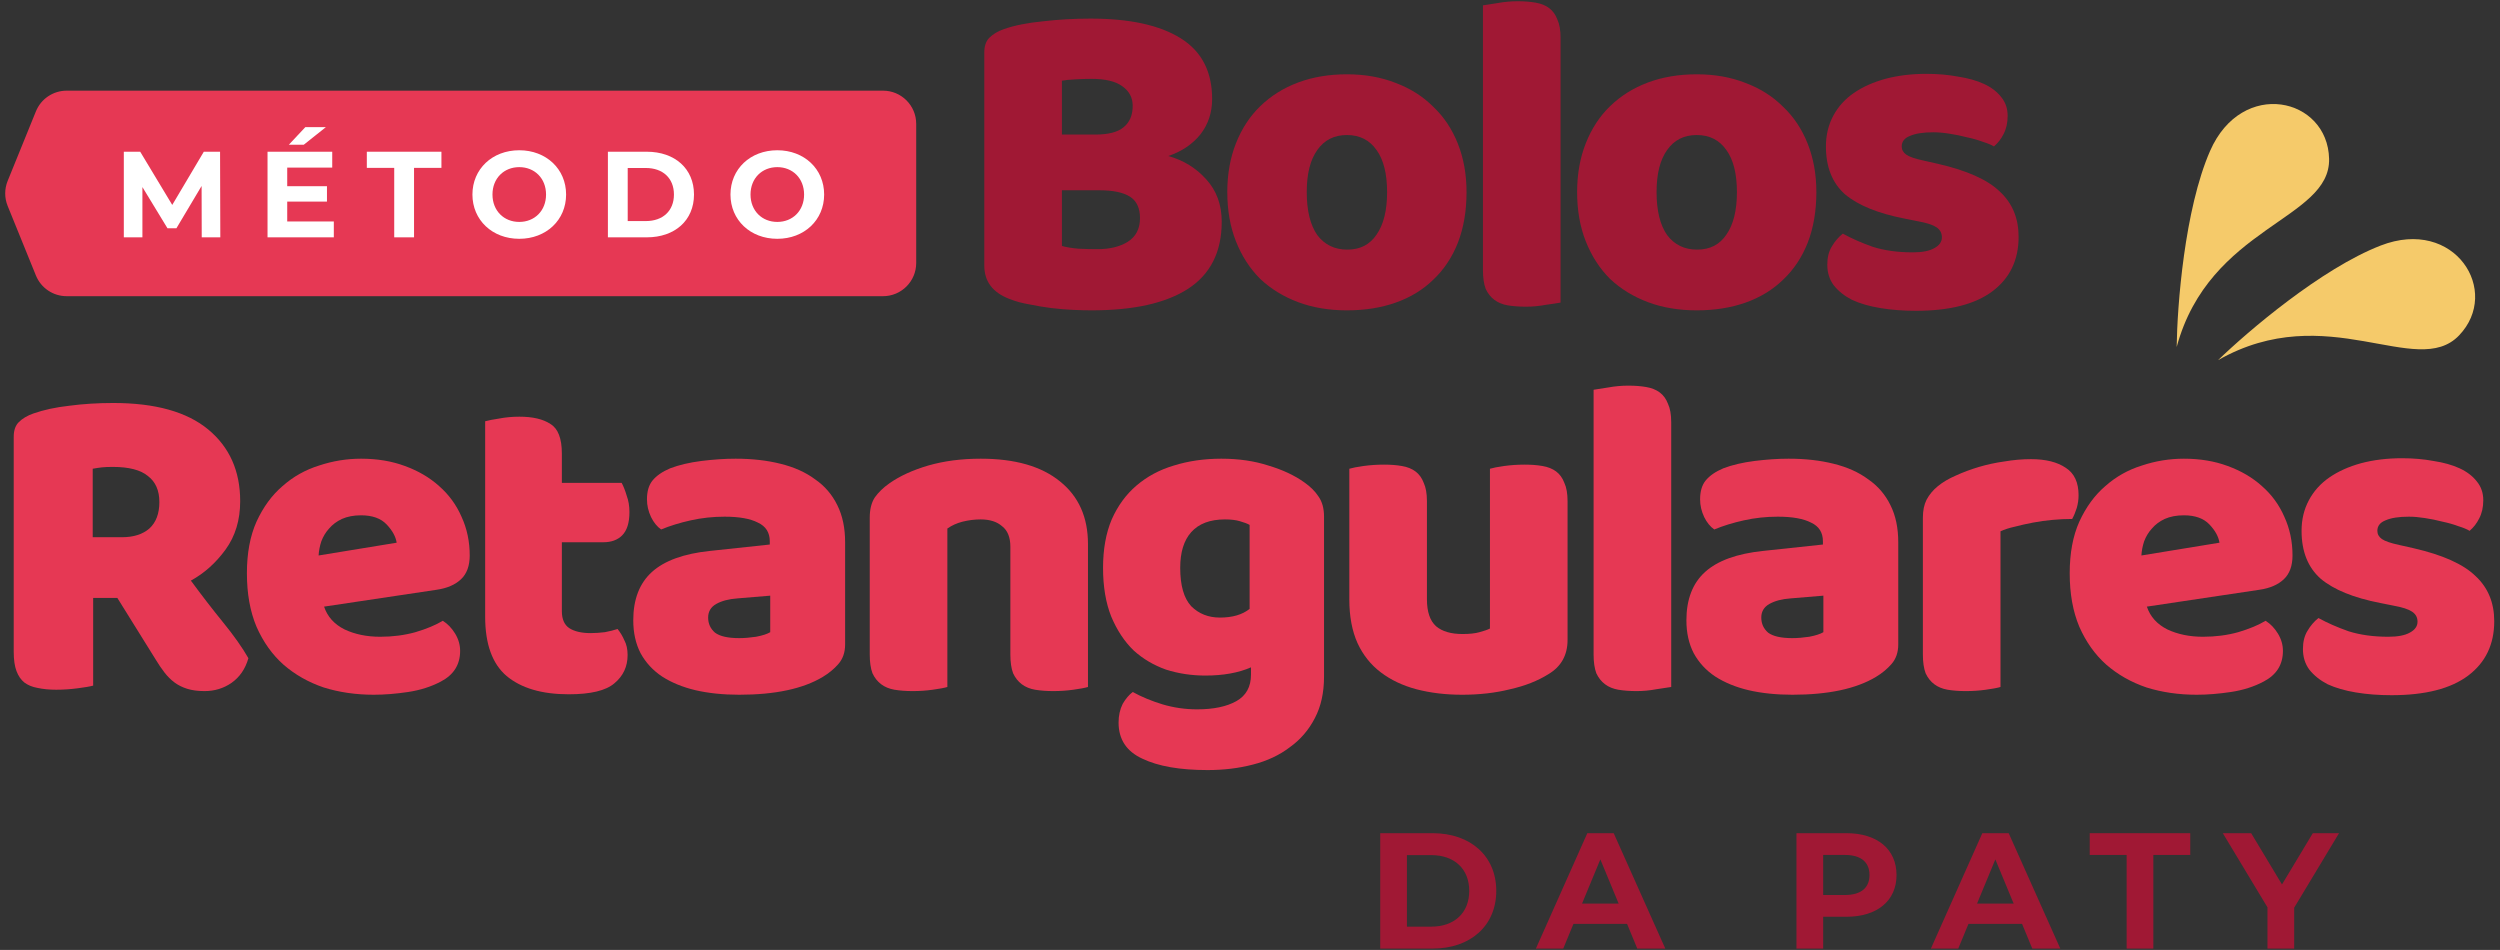
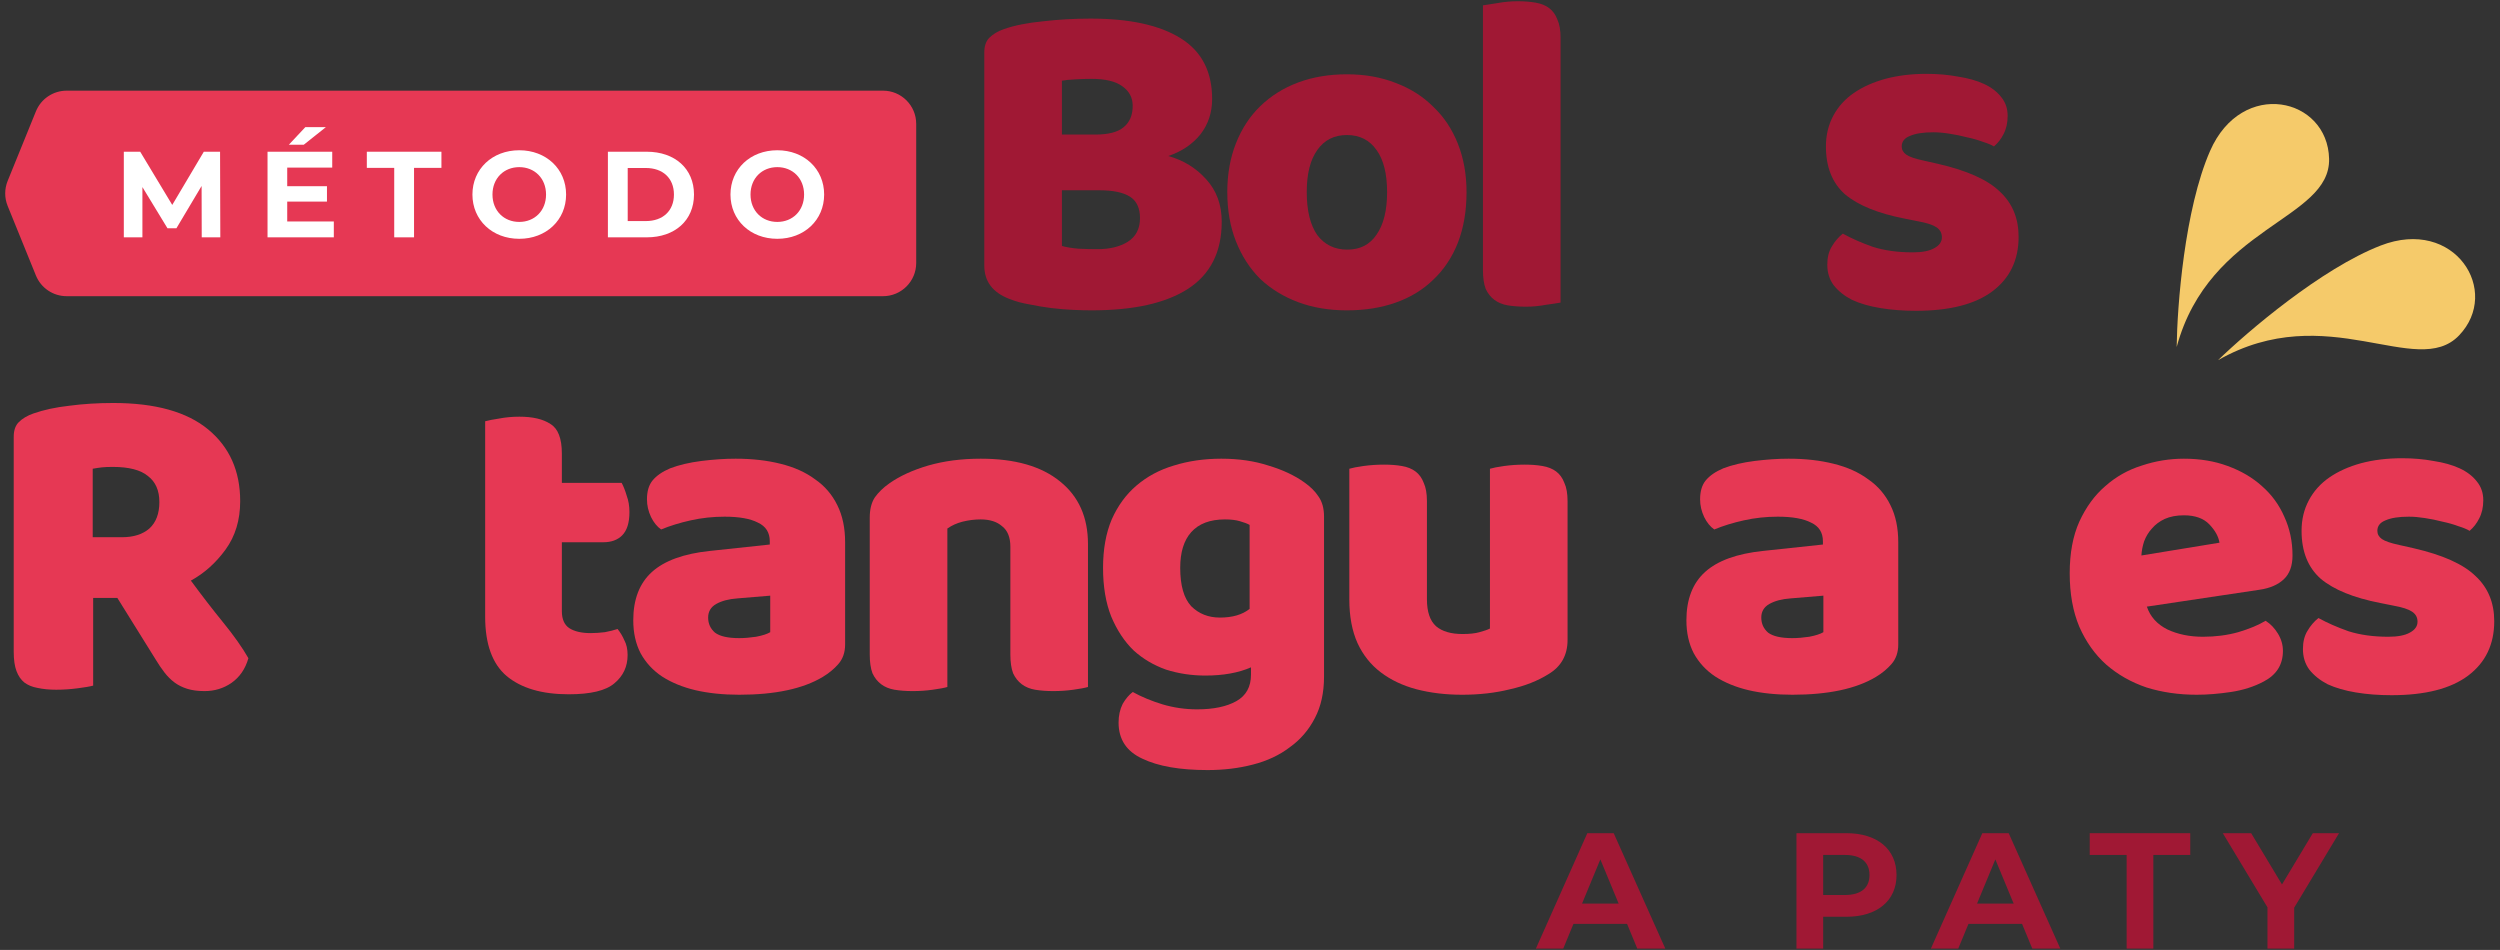
<svg xmlns="http://www.w3.org/2000/svg" width="629" height="239" viewBox="0 0 629 239" fill="none">
  <rect x="0" y="0" width="629" height="239" fill="#333333" stroke="none" />
  <path d="M9.035 28.018C10.313 24.871 13.372 22.811 16.77 22.811H222.168C226.779 22.811 230.517 26.549 230.517 31.16V66.172C230.517 70.783 226.779 74.521 222.168 74.521H16.77C13.372 74.521 10.313 72.462 9.035 69.314L1.924 51.808C1.106 49.793 1.106 47.539 1.924 45.525L9.035 28.018Z" fill="#E63854" />
  <path d="M195.57 60.083C188.77 60.083 183.785 55.344 183.785 48.944C183.785 42.544 188.77 37.805 195.57 37.805C202.34 37.805 207.356 42.513 207.356 48.944C207.356 55.375 202.34 60.083 195.57 60.083ZM195.57 55.837C199.417 55.837 202.309 53.037 202.309 48.944C202.309 44.852 199.417 42.051 195.57 42.051C191.724 42.051 188.832 44.852 188.832 48.944C188.832 53.037 191.724 55.837 195.57 55.837Z" fill="white" />
  <path d="M152.947 59.714V38.174H162.732C169.779 38.174 174.61 42.421 174.61 48.944C174.61 55.468 169.779 59.714 162.732 59.714H152.947ZM157.932 55.621H162.486C166.763 55.621 169.564 53.067 169.564 48.944C169.564 44.821 166.763 42.267 162.486 42.267H157.932V55.621Z" fill="white" />
  <path d="M130.646 60.083C123.846 60.083 118.861 55.344 118.861 48.944C118.861 42.544 123.846 37.805 130.646 37.805C137.416 37.805 142.431 42.513 142.431 48.944C142.431 55.375 137.416 60.083 130.646 60.083ZM130.646 55.837C134.492 55.837 137.385 53.037 137.385 48.944C137.385 44.852 134.492 42.051 130.646 42.051C126.8 42.051 123.907 44.852 123.907 48.944C123.907 53.037 126.8 55.837 130.646 55.837Z" fill="white" />
  <path d="M99.186 59.714V42.236H92.293V38.174H111.064V42.236H104.171V59.714H99.186Z" fill="white" />
  <path d="M81.989 31.989L76.419 36.42H72.665L76.819 31.989H81.989ZM72.265 55.714H83.989V59.714H67.311V38.174H83.589V42.174H72.265V46.852H82.265V50.729H72.265V55.714Z" fill="white" />
  <path d="M55.431 59.714H50.754L50.723 46.79L44.384 57.437H42.138L35.83 47.067V59.714H31.153V38.174H35.276L43.338 51.56L51.277 38.174H55.369L55.431 59.714Z" fill="white" />
  <path d="M588.497 209.63L577.217 228.376V238.661H570.498V228.293L559.259 209.63H566.392L574.148 222.528L581.903 209.63H588.497Z" fill="#A01834" />
  <path d="M535.061 238.661V215.105H525.771V209.63H551.069V215.105H541.779V238.661H535.061Z" fill="#A01834" />
  <path d="M511.319 238.661L508.748 232.44H495.269L492.698 238.661H485.813L498.753 209.63H505.389L518.37 238.661H511.319ZM497.426 227.339H506.633L502.029 216.225L497.426 227.339Z" fill="#A01834" />
  <path d="M464.558 209.63C472.314 209.63 477.166 213.653 477.166 220.164C477.166 226.634 472.314 230.657 464.558 230.657H458.711V238.661H451.992V209.63H464.558ZM464.185 225.183C468.291 225.183 470.365 223.316 470.365 220.164C470.365 216.971 468.291 215.105 464.185 215.105H458.711V225.183H464.185Z" fill="#A01834" />
  <path d="M411.936 238.661L409.365 232.44H395.886L393.315 238.661H386.431L399.37 209.63H406.006L418.987 238.661H411.936ZM398.043 227.339H407.25L402.647 216.225L398.043 227.339Z" fill="#A01834" />
-   <path d="M347.264 238.661V209.63H360.452C369.949 209.63 376.461 215.354 376.461 224.146C376.461 232.938 369.949 238.661 360.452 238.661H347.264ZM353.982 233.145H360.12C365.885 233.145 369.659 229.703 369.659 224.146C369.659 218.588 365.885 215.146 360.12 215.146H353.982V233.145Z" fill="#A01834" />
  <path d="M507.88 59.589C507.88 65.409 505.697 69.966 501.332 73.258C496.967 76.552 490.534 78.198 482.033 78.198C478.817 78.198 475.83 77.968 473.073 77.509C470.316 77.049 467.942 76.36 465.951 75.441C464.037 74.446 462.505 73.22 461.356 71.765C460.284 70.31 459.748 68.587 459.748 66.596C459.748 64.758 460.131 63.226 460.897 62.001C461.662 60.699 462.581 59.627 463.654 58.785C465.874 60.01 468.402 61.12 471.235 62.116C474.145 63.035 477.477 63.494 481.229 63.494C483.603 63.494 485.403 63.15 486.628 62.461C487.93 61.771 488.581 60.852 488.581 59.704C488.581 58.631 488.122 57.789 487.203 57.176C486.284 56.564 484.752 56.066 482.608 55.683L479.161 54.994C472.499 53.692 467.521 51.663 464.228 48.906C461.012 46.072 459.403 42.051 459.403 36.844C459.403 34.01 460.016 31.445 461.241 29.147C462.467 26.85 464.19 24.935 466.411 23.404C468.631 21.872 471.274 20.685 474.337 19.843C477.477 19 480.923 18.579 484.675 18.579C487.509 18.579 490.151 18.809 492.602 19.268C495.129 19.651 497.311 20.264 499.149 21.106C500.987 21.949 502.442 23.059 503.514 24.438C504.587 25.739 505.123 27.309 505.123 29.147C505.123 30.909 504.778 32.44 504.089 33.742C503.476 34.968 502.672 36.002 501.676 36.844C501.064 36.461 500.145 36.078 498.92 35.695C497.694 35.236 496.354 34.853 494.899 34.546C493.444 34.163 491.951 33.857 490.419 33.627C488.964 33.398 487.624 33.283 486.398 33.283C483.871 33.283 481.918 33.589 480.54 34.202C479.161 34.738 478.472 35.619 478.472 36.844C478.472 37.686 478.855 38.376 479.621 38.912C480.387 39.448 481.842 39.945 483.986 40.405L487.547 41.209C494.899 42.894 500.107 45.23 503.17 48.216C506.31 51.126 507.88 54.917 507.88 59.589Z" fill="#A01834" />
-   <path d="M456.998 48.331C456.998 53.08 456.271 57.33 454.815 61.082C453.36 64.758 451.293 67.86 448.612 70.387C446.009 72.914 442.869 74.829 439.193 76.131C435.517 77.433 431.42 78.084 426.901 78.084C422.383 78.084 418.286 77.394 414.61 76.016C410.934 74.637 407.756 72.685 405.076 70.157C402.472 67.554 400.442 64.414 398.987 60.738C397.532 57.062 396.805 52.926 396.805 48.331C396.805 43.813 397.532 39.716 398.987 36.04C400.442 32.364 402.472 29.263 405.076 26.735C407.756 24.132 410.934 22.14 414.61 20.762C418.286 19.384 422.383 18.694 426.901 18.694C431.42 18.694 435.517 19.422 439.193 20.877C442.869 22.255 446.009 24.247 448.612 26.85C451.293 29.378 453.36 32.479 454.815 36.155C456.271 39.831 456.998 43.89 456.998 48.331ZM416.793 48.331C416.793 53.003 417.673 56.602 419.435 59.13C421.273 61.58 423.8 62.806 427.016 62.806C430.233 62.806 432.683 61.542 434.368 59.015C436.129 56.487 437.01 52.926 437.01 48.331C437.01 43.737 436.129 40.214 434.368 37.763C432.607 35.236 430.118 33.972 426.901 33.972C423.685 33.972 421.196 35.236 419.435 37.763C417.673 40.214 416.793 43.737 416.793 48.331Z" fill="#A01834" />
  <path d="M392.638 76.13C391.795 76.284 390.532 76.475 388.847 76.705C387.239 77.011 385.592 77.164 383.907 77.164C382.223 77.164 380.691 77.049 379.312 76.82C378.011 76.59 376.9 76.13 375.981 75.441C375.062 74.752 374.335 73.833 373.799 72.684C373.339 71.459 373.109 69.889 373.109 67.975V1.348C373.952 1.195 375.177 1.004 376.785 0.774C378.47 0.468 380.155 0.314 381.84 0.314C383.525 0.314 385.018 0.429 386.32 0.659C387.698 0.889 388.847 1.348 389.766 2.038C390.685 2.727 391.374 3.684 391.834 4.909C392.37 6.058 392.638 7.59 392.638 9.504V76.13Z" fill="#A01834" />
  <path d="M368.981 48.331C368.981 53.08 368.254 57.33 366.799 61.082C365.344 64.758 363.276 67.86 360.596 70.387C357.992 72.914 354.852 74.829 351.176 76.131C347.5 77.433 343.403 78.084 338.885 78.084C334.366 78.084 330.269 77.394 326.593 76.016C322.917 74.637 319.739 72.685 317.059 70.157C314.455 67.554 312.426 64.414 310.971 60.738C309.516 57.062 308.788 52.926 308.788 48.331C308.788 43.813 309.516 39.716 310.971 36.04C312.426 32.364 314.455 29.263 317.059 26.735C319.739 24.132 322.917 22.14 326.593 20.762C330.269 19.384 334.366 18.694 338.885 18.694C343.403 18.694 347.5 19.422 351.176 20.877C354.852 22.255 357.992 24.247 360.596 26.85C363.276 29.378 365.344 32.479 366.799 36.155C368.254 39.831 368.981 43.89 368.981 48.331ZM328.776 48.331C328.776 53.003 329.657 56.602 331.418 59.13C333.256 61.58 335.783 62.806 339 62.806C342.216 62.806 344.667 61.542 346.351 59.015C348.113 56.487 348.994 52.926 348.994 48.331C348.994 43.737 348.113 40.214 346.351 37.763C344.59 35.236 342.101 33.972 338.885 33.972C335.668 33.972 333.179 35.236 331.418 37.763C329.657 40.214 328.776 43.737 328.776 48.331Z" fill="#A01834" />
  <path d="M267.18 61.886C268.252 62.193 269.63 62.422 271.315 62.576C273 62.652 274.608 62.69 276.14 62.69C279.203 62.69 281.73 62.078 283.721 60.852C285.789 59.551 286.823 57.559 286.823 54.879C286.823 52.352 285.981 50.552 284.296 49.48C282.611 48.408 280.045 47.872 276.599 47.872H267.18V61.886ZM267.18 33.857H275.565C278.858 33.857 281.233 33.245 282.688 32.019C284.219 30.794 284.985 28.994 284.985 26.62C284.985 24.553 284.104 22.906 282.343 21.681C280.658 20.456 278.093 19.843 274.646 19.843C273.498 19.843 272.158 19.881 270.626 19.958C269.171 20.034 268.022 20.149 267.18 20.302V33.857ZM274.646 78.083C273.345 78.083 271.813 78.045 270.052 77.969C268.29 77.892 266.452 77.739 264.538 77.509C262.7 77.279 260.862 76.973 259.024 76.59C257.186 76.284 255.501 75.824 253.969 75.212C249.757 73.603 247.651 70.808 247.651 66.826V13.18C247.651 11.572 248.073 10.347 248.915 9.504C249.834 8.585 251.059 7.858 252.591 7.322C255.195 6.403 258.449 5.752 262.355 5.369C266.261 4.909 270.281 4.68 274.417 4.68C284.219 4.68 291.763 6.326 297.047 9.619C302.331 12.912 304.973 18.005 304.973 24.897C304.973 28.343 303.977 31.33 301.986 33.857C299.995 36.308 297.315 38.108 293.945 39.256C297.774 40.328 300.952 42.281 303.48 45.115C306.083 47.948 307.385 51.51 307.385 55.798C307.385 63.38 304.552 69.008 298.885 72.684C293.294 76.284 285.215 78.083 274.646 78.083Z" fill="#A01834" />
  <path d="M627.55 156.302C627.55 162.122 625.367 166.679 621.002 169.972C616.637 173.265 610.204 174.911 601.704 174.911C598.487 174.911 595.501 174.682 592.744 174.222C589.987 173.763 587.613 173.073 585.621 172.155C583.707 171.159 582.175 169.934 581.027 168.479C579.954 167.024 579.418 165.3 579.418 163.309C579.418 161.471 579.801 159.94 580.567 158.714C581.333 157.413 582.252 156.34 583.324 155.498C585.545 156.723 588.072 157.834 590.906 158.829C593.816 159.748 597.147 160.208 600.9 160.208C603.274 160.208 605.073 159.863 606.299 159.174C607.6 158.485 608.251 157.566 608.251 156.417C608.251 155.345 607.792 154.502 606.873 153.89C605.954 153.277 604.422 152.779 602.278 152.396L598.832 151.707C592.169 150.405 587.191 148.376 583.898 145.619C580.682 142.785 579.074 138.765 579.074 133.557C579.074 130.724 579.686 128.158 580.912 125.861C582.137 123.563 583.86 121.649 586.081 120.117C588.302 118.585 590.944 117.398 594.007 116.556C597.147 115.714 600.593 115.292 604.346 115.292C607.179 115.292 609.821 115.522 612.272 115.982C614.799 116.365 616.982 116.977 618.82 117.82C620.658 118.662 622.113 119.773 623.185 121.151C624.257 122.453 624.793 124.023 624.793 125.861C624.793 127.622 624.449 129.154 623.759 130.456C623.147 131.681 622.342 132.715 621.347 133.557C620.734 133.174 619.815 132.791 618.59 132.409C617.365 131.949 616.024 131.566 614.569 131.26C613.114 130.877 611.621 130.571 610.089 130.341C608.634 130.111 607.294 129.996 606.069 129.996C603.542 129.996 601.589 130.303 600.21 130.915C598.832 131.451 598.143 132.332 598.143 133.557C598.143 134.4 598.526 135.089 599.291 135.625C600.057 136.161 601.512 136.659 603.656 137.118L607.218 137.922C614.569 139.607 619.777 141.943 622.84 144.93C625.98 147.84 627.55 151.631 627.55 156.302Z" fill="#E63854" />
  <path d="M552.673 174.796C548.155 174.796 543.943 174.184 540.037 172.958C536.208 171.657 532.838 169.742 529.928 167.215C527.095 164.688 524.835 161.51 523.151 157.68C521.542 153.851 520.738 149.371 520.738 144.24C520.738 139.186 521.542 134.859 523.151 131.26C524.835 127.584 527.018 124.597 529.698 122.3C532.379 119.926 535.442 118.202 538.888 117.13C542.334 115.982 545.857 115.407 549.456 115.407C553.515 115.407 557.191 116.02 560.484 117.245C563.854 118.471 566.726 120.155 569.1 122.3C571.55 124.444 573.427 127.009 574.729 129.996C576.107 132.983 576.796 136.237 576.796 139.76C576.796 142.364 576.069 144.355 574.614 145.734C573.159 147.112 571.129 147.993 568.525 148.376L540.152 152.626C540.994 155.153 542.717 157.068 545.321 158.37C547.925 159.595 550.912 160.208 554.281 160.208C557.421 160.208 560.369 159.825 563.126 159.059C565.96 158.216 568.257 157.259 570.019 156.187C571.244 156.953 572.278 158.025 573.12 159.404C573.963 160.782 574.384 162.237 574.384 163.769C574.384 167.215 572.776 169.78 569.559 171.465C567.109 172.767 564.352 173.648 561.288 174.107C558.225 174.567 555.353 174.796 552.673 174.796ZM549.456 129.651C547.619 129.651 546.01 129.958 544.632 130.57C543.33 131.183 542.258 131.987 541.415 132.983C540.573 133.902 539.922 134.974 539.463 136.199C539.08 137.348 538.85 138.535 538.773 139.76L558.417 136.544C558.187 135.012 557.344 133.481 555.889 131.949C554.434 130.417 552.29 129.651 549.456 129.651Z" fill="#E63854" />
-   <path d="M503.326 172.844C502.56 173.074 501.335 173.303 499.65 173.533C498.042 173.763 496.357 173.878 494.595 173.878C492.911 173.878 491.379 173.763 490 173.533C488.699 173.303 487.588 172.844 486.669 172.155C485.75 171.466 485.023 170.547 484.487 169.398C484.027 168.172 483.797 166.603 483.797 164.688V130.226C483.797 128.465 484.104 126.971 484.716 125.746C485.406 124.444 486.363 123.296 487.588 122.3C488.813 121.304 490.307 120.424 492.068 119.658C493.906 118.815 495.859 118.088 497.927 117.475C499.994 116.863 502.139 116.403 504.36 116.097C506.58 115.714 508.801 115.522 511.022 115.522C514.698 115.522 517.608 116.25 519.753 117.705C521.897 119.084 522.969 121.381 522.969 124.597C522.969 125.67 522.816 126.742 522.509 127.814C522.203 128.809 521.82 129.728 521.361 130.571C519.753 130.571 518.106 130.647 516.421 130.801C514.736 130.954 513.09 131.183 511.482 131.49C509.874 131.796 508.342 132.141 506.887 132.524C505.508 132.83 504.321 133.213 503.326 133.672V172.844Z" fill="#E63854" />
  <path d="M450.95 160.552C452.252 160.552 453.669 160.437 455.201 160.208C456.809 159.901 457.996 159.518 458.762 159.059V149.869L450.491 150.558C448.347 150.711 446.585 151.171 445.207 151.937C443.828 152.703 443.139 153.851 443.139 155.383C443.139 156.915 443.713 158.178 444.862 159.174C446.087 160.093 448.117 160.552 450.95 160.552ZM450.031 115.407C454.167 115.407 457.919 115.828 461.289 116.671C464.735 117.513 467.645 118.815 470.019 120.577C472.47 122.261 474.346 124.444 475.648 127.124C476.95 129.728 477.601 132.83 477.601 136.429V162.16C477.601 164.152 477.026 165.798 475.878 167.1C474.806 168.325 473.504 169.397 471.972 170.316C466.994 173.303 459.987 174.796 450.95 174.796C446.891 174.796 443.216 174.414 439.923 173.648C436.706 172.882 433.911 171.733 431.537 170.202C429.239 168.67 427.44 166.717 426.138 164.343C424.912 161.969 424.3 159.212 424.3 156.072C424.3 150.788 425.87 146.729 429.01 143.896C432.149 141.062 437.012 139.301 443.598 138.612L458.647 137.003V136.199C458.647 133.978 457.651 132.408 455.66 131.489C453.746 130.494 450.95 129.996 447.274 129.996C444.364 129.996 441.531 130.302 438.774 130.915C436.017 131.528 433.528 132.294 431.307 133.213C430.311 132.523 429.469 131.489 428.78 130.111C428.091 128.656 427.746 127.163 427.746 125.631C427.746 123.64 428.205 122.07 429.124 120.921C430.12 119.696 431.613 118.662 433.605 117.82C435.825 116.977 438.429 116.365 441.416 115.982C444.479 115.599 447.351 115.407 450.031 115.407Z" fill="#E63854" />
-   <path d="M420.478 172.844C419.635 172.997 418.372 173.188 416.687 173.418C415.079 173.725 413.432 173.878 411.747 173.878C410.062 173.878 408.531 173.763 407.152 173.533C405.85 173.303 404.74 172.844 403.821 172.155C402.902 171.465 402.175 170.546 401.638 169.398C401.179 168.172 400.949 166.602 400.949 164.688V98.062C401.792 97.909 403.017 97.717 404.625 97.487C406.31 97.181 407.995 97.028 409.68 97.028C411.364 97.028 412.858 97.143 414.16 97.372C415.538 97.602 416.687 98.062 417.606 98.751C418.525 99.44 419.214 100.397 419.673 101.623C420.21 102.771 420.478 104.303 420.478 106.218V172.844Z" fill="#E63854" />
  <path d="M339.489 117.935C340.255 117.705 341.442 117.475 343.05 117.246C344.735 117.016 346.458 116.901 348.219 116.901C349.904 116.901 351.397 117.016 352.699 117.246C354.078 117.475 355.226 117.935 356.145 118.624C357.064 119.313 357.754 120.27 358.213 121.496C358.749 122.645 359.017 124.176 359.017 126.091V150.788C359.017 153.928 359.783 156.187 361.315 157.566C362.846 158.868 365.067 159.519 367.977 159.519C369.739 159.519 371.155 159.366 372.228 159.059C373.376 158.753 374.257 158.447 374.87 158.14V117.935C375.635 117.705 376.822 117.475 378.431 117.246C380.115 117.016 381.839 116.901 383.6 116.901C385.285 116.901 386.778 117.016 388.08 117.246C389.458 117.475 390.607 117.935 391.526 118.624C392.445 119.313 393.134 120.27 393.594 121.496C394.13 122.645 394.398 124.176 394.398 126.091V161.012C394.398 164.841 392.79 167.713 389.573 169.627C386.893 171.312 383.676 172.576 379.924 173.418C376.248 174.337 372.227 174.797 367.862 174.797C363.727 174.797 359.898 174.337 356.375 173.418C352.929 172.499 349.942 171.083 347.415 169.168C344.888 167.253 342.935 164.803 341.556 161.816C340.178 158.753 339.489 155.077 339.489 150.788V117.935Z" fill="#E63854" />
-   <path d="M307.28 115.407C311.646 115.407 315.589 115.982 319.112 117.13C322.712 118.202 325.737 119.619 328.187 121.381C329.719 122.453 330.906 123.64 331.748 124.942C332.667 126.244 333.127 127.928 333.127 129.996V170.202C333.127 174.26 332.361 177.745 330.829 180.655C329.298 183.642 327.192 186.092 324.511 188.007C321.908 189.998 318.806 191.453 315.207 192.372C311.684 193.291 307.893 193.75 303.834 193.75C296.865 193.75 291.39 192.793 287.407 190.879C283.425 189.041 281.434 186.016 281.434 181.804C281.434 180.042 281.779 178.472 282.468 177.094C283.234 175.792 284.076 174.796 284.995 174.107C287.216 175.333 289.705 176.366 292.462 177.209C295.295 178.051 298.205 178.472 301.192 178.472C305.328 178.472 308.621 177.783 311.071 176.405C313.522 175.026 314.747 172.805 314.747 169.742V167.904C311.607 169.283 307.778 169.972 303.26 169.972C299.814 169.972 296.521 169.474 293.381 168.478C290.317 167.406 287.599 165.798 285.225 163.654C282.927 161.433 281.051 158.599 279.596 155.153C278.218 151.707 277.528 147.61 277.528 142.862C277.528 138.19 278.256 134.131 279.711 130.685C281.243 127.239 283.31 124.406 285.914 122.185C288.594 119.887 291.734 118.202 295.334 117.13C299.01 115.982 302.992 115.407 307.28 115.407ZM314.402 132.064C313.866 131.757 313.062 131.451 311.99 131.145C310.995 130.838 309.731 130.685 308.199 130.685C304.447 130.685 301.613 131.757 299.699 133.902C297.861 135.969 296.942 138.956 296.942 142.862C296.942 147.304 297.861 150.52 299.699 152.511C301.613 154.426 304.026 155.383 306.936 155.383C310.076 155.383 312.565 154.655 314.402 153.2V132.064Z" fill="#E63854" />
+   <path d="M307.28 115.407C311.646 115.407 315.589 115.982 319.112 117.13C322.712 118.202 325.737 119.619 328.187 121.381C329.719 122.453 330.906 123.64 331.748 124.942C332.667 126.244 333.127 127.928 333.127 129.996V170.202C333.127 174.26 332.361 177.745 330.829 180.655C329.298 183.642 327.192 186.092 324.511 188.007C321.908 189.998 318.806 191.453 315.207 192.372C311.684 193.291 307.893 193.75 303.834 193.75C296.865 193.75 291.39 192.793 287.407 190.879C283.425 189.041 281.434 186.016 281.434 181.804C281.434 180.042 281.779 178.472 282.468 177.094C283.234 175.792 284.076 174.796 284.995 174.107C287.216 175.333 289.705 176.366 292.462 177.209C295.295 178.051 298.205 178.472 301.192 178.472C305.328 178.472 308.621 177.783 311.071 176.405C313.522 175.026 314.747 172.805 314.747 169.742V167.904C311.607 169.283 307.778 169.972 303.26 169.972C299.814 169.972 296.521 169.474 293.381 168.478C290.317 167.406 287.599 165.798 285.225 163.654C282.927 161.433 281.051 158.599 279.596 155.153C278.218 151.707 277.528 147.61 277.528 142.862C277.528 138.19 278.256 134.131 279.711 130.685C281.243 127.239 283.31 124.406 285.914 122.185C288.594 119.887 291.734 118.202 295.334 117.13C299.01 115.982 302.992 115.407 307.28 115.407ZM314.402 132.064C313.866 131.757 313.062 131.451 311.99 131.145C310.995 130.838 309.731 130.685 308.199 130.685C304.447 130.685 301.613 131.757 299.699 133.902C297.861 135.969 296.942 138.956 296.942 142.862C296.942 147.304 297.861 150.52 299.699 152.511C301.613 154.426 304.026 155.383 306.936 155.383C310.076 155.383 312.565 154.655 314.402 153.2Z" fill="#E63854" />
  <path d="M254.208 137.578C254.208 135.204 253.519 133.481 252.14 132.408C250.838 131.26 249.039 130.685 246.741 130.685C245.21 130.685 243.678 130.877 242.146 131.26C240.691 131.643 239.428 132.217 238.356 132.983V172.844C237.59 173.073 236.364 173.303 234.68 173.533C233.071 173.763 231.387 173.877 229.625 173.877C227.94 173.877 226.409 173.763 225.03 173.533C223.728 173.303 222.618 172.844 221.699 172.154C220.78 171.465 220.052 170.546 219.516 169.397C219.057 168.172 218.827 166.602 218.827 164.688V130.226C218.827 128.158 219.248 126.473 220.091 125.171C221.01 123.87 222.235 122.683 223.767 121.61C226.37 119.772 229.625 118.279 233.531 117.13C237.513 115.982 241.917 115.407 246.741 115.407C255.395 115.407 262.058 117.322 266.729 121.151C271.401 124.903 273.736 130.149 273.736 136.888V172.844C272.971 173.073 271.745 173.303 270.06 173.533C268.452 173.763 266.767 173.877 265.006 173.877C263.321 173.877 261.79 173.763 260.411 173.533C259.109 173.303 257.999 172.844 257.08 172.154C256.161 171.465 255.433 170.546 254.897 169.397C254.438 168.172 254.208 166.602 254.208 164.688V137.578Z" fill="#E63854" />
  <path d="M185.98 160.552C187.282 160.552 188.699 160.437 190.23 160.208C191.839 159.901 193.026 159.518 193.791 159.059V149.869L185.521 150.558C183.376 150.711 181.615 151.171 180.236 151.937C178.858 152.703 178.169 153.851 178.169 155.383C178.169 156.915 178.743 158.178 179.892 159.174C181.117 160.093 183.147 160.552 185.98 160.552ZM185.061 115.407C189.197 115.407 192.949 115.828 196.319 116.671C199.765 117.513 202.675 118.815 205.049 120.577C207.5 122.261 209.376 124.444 210.678 127.124C211.98 129.728 212.631 132.83 212.631 136.429V162.16C212.631 164.152 212.056 165.798 210.907 167.1C209.835 168.325 208.533 169.397 207.002 170.316C202.024 173.303 195.017 174.796 185.98 174.796C181.921 174.796 178.245 174.414 174.952 173.648C171.736 172.882 168.941 171.733 166.567 170.202C164.269 168.67 162.469 166.717 161.168 164.343C159.942 161.969 159.33 159.212 159.33 156.072C159.33 150.788 160.9 146.729 164.039 143.896C167.179 141.062 172.042 139.301 178.628 138.612L193.677 137.003V136.199C193.677 133.978 192.681 132.408 190.69 131.489C188.775 130.494 185.98 129.996 182.304 129.996C179.394 129.996 176.561 130.302 173.804 130.915C171.047 131.528 168.558 132.294 166.337 133.213C165.341 132.523 164.499 131.489 163.81 130.111C163.12 128.656 162.776 127.163 162.776 125.631C162.776 123.64 163.235 122.07 164.154 120.921C165.15 119.696 166.643 118.662 168.634 117.82C170.855 116.977 173.459 116.365 176.446 115.982C179.509 115.599 182.381 115.407 185.061 115.407Z" fill="#E63854" />
  <path d="M141.365 153.775C141.365 155.766 141.977 157.183 143.203 158.025C144.504 158.868 146.304 159.289 148.602 159.289C149.75 159.289 150.937 159.212 152.163 159.059C153.388 158.83 154.46 158.562 155.379 158.255C156.068 159.098 156.643 160.055 157.102 161.127C157.638 162.123 157.906 163.348 157.906 164.803C157.906 167.713 156.796 170.087 154.575 171.925C152.431 173.763 148.602 174.682 143.088 174.682C136.348 174.682 131.141 173.15 127.465 170.087C123.866 167.024 122.066 162.046 122.066 155.154V105.988C122.908 105.758 124.095 105.529 125.627 105.299C127.235 104.993 128.92 104.839 130.681 104.839C134.051 104.839 136.655 105.452 138.493 106.677C140.407 107.826 141.365 110.315 141.365 114.144V121.496H156.413C156.872 122.338 157.294 123.41 157.676 124.712C158.136 125.938 158.366 127.316 158.366 128.848C158.366 131.528 157.753 133.481 156.528 134.706C155.379 135.855 153.809 136.429 151.818 136.429H141.365V153.775Z" fill="#E63854" />
-   <path d="M94.057 174.796C89.538 174.796 85.326 174.184 81.421 172.958C77.592 171.657 74.222 169.742 71.312 167.215C68.478 164.688 66.219 161.51 64.534 157.68C62.926 153.851 62.122 149.371 62.122 144.24C62.122 139.186 62.926 134.859 64.534 131.26C66.219 127.584 68.402 124.597 71.082 122.3C73.763 119.926 76.826 118.202 80.272 117.13C83.718 115.982 87.241 115.407 90.84 115.407C94.899 115.407 98.575 116.02 101.868 117.245C105.238 118.471 108.109 120.155 110.484 122.3C112.934 124.444 114.81 127.009 116.112 129.996C117.491 132.983 118.18 136.237 118.18 139.76C118.18 142.364 117.452 144.355 115.997 145.734C114.542 147.112 112.513 147.993 109.909 148.376L81.536 152.626C82.378 155.153 84.101 157.068 86.705 158.37C89.309 159.595 92.295 160.208 95.665 160.208C98.805 160.208 101.753 159.825 104.51 159.059C107.344 158.216 109.641 157.259 111.402 156.187C112.628 156.953 113.662 158.025 114.504 159.404C115.346 160.782 115.768 162.237 115.768 163.769C115.768 167.215 114.159 169.78 110.943 171.465C108.492 172.767 105.735 173.648 102.672 174.107C99.609 174.567 96.737 174.796 94.057 174.796ZM90.84 129.651C89.002 129.651 87.394 129.958 86.016 130.57C84.714 131.183 83.642 131.987 82.799 132.983C81.957 133.902 81.306 134.974 80.846 136.199C80.463 137.348 80.234 138.535 80.157 139.76L99.8 136.544C99.571 135.012 98.728 133.481 97.273 131.949C95.818 130.417 93.674 129.651 90.84 129.651Z" fill="#E63854" />
  <path d="M23.441 150.444V172.499C22.599 172.729 21.259 172.959 19.421 173.189C17.659 173.418 15.898 173.533 14.136 173.533C12.375 173.533 10.805 173.38 9.427 173.074C8.125 172.844 7.014 172.384 6.095 171.695C5.253 171.006 4.602 170.049 4.143 168.823C3.683 167.598 3.453 165.99 3.453 163.999V109.894C3.453 108.285 3.875 107.06 4.717 106.218C5.636 105.299 6.861 104.571 8.393 104.035C10.997 103.116 14.022 102.465 17.468 102.082C20.914 101.623 24.59 101.393 28.496 101.393C39.064 101.393 47.028 103.614 52.389 108.056C57.75 112.497 60.43 118.509 60.43 126.091C60.43 130.839 59.205 134.898 56.754 138.267C54.304 141.637 51.394 144.241 48.024 146.079C50.781 149.831 53.5 153.354 56.18 156.647C58.86 159.94 60.966 162.927 62.498 165.607C61.732 168.287 60.315 170.355 58.248 171.81C56.257 173.189 53.997 173.878 51.47 173.878C49.785 173.878 48.33 173.686 47.105 173.303C45.88 172.921 44.808 172.384 43.889 171.695C42.97 171.006 42.127 170.164 41.361 169.168C40.596 168.172 39.868 167.1 39.179 165.952L29.529 150.444H23.441ZM30.678 135.166C33.588 135.166 35.886 134.438 37.571 132.983C39.255 131.451 40.098 129.231 40.098 126.32C40.098 123.41 39.141 121.228 37.226 119.773C35.388 118.241 32.44 117.475 28.381 117.475C27.232 117.475 26.313 117.514 25.624 117.59C24.935 117.667 24.169 117.782 23.326 117.935V135.166H30.678Z" fill="#E63854" />
  <path d="M556.055 37.977C549.633 52.655 547.777 76.981 547.652 87.31C555.897 56.862 586.35 55.379 586.001 39.953C585.651 24.526 564.083 19.628 556.055 37.977Z" fill="#F5CA6A" />
  <path d="M598.966 61.784C584.03 67.583 565.474 83.423 558.064 90.618C585.465 74.991 607.993 95.535 618.684 84.408C629.374 73.281 617.636 54.536 598.966 61.784Z" fill="#F5CA6A" />
</svg>